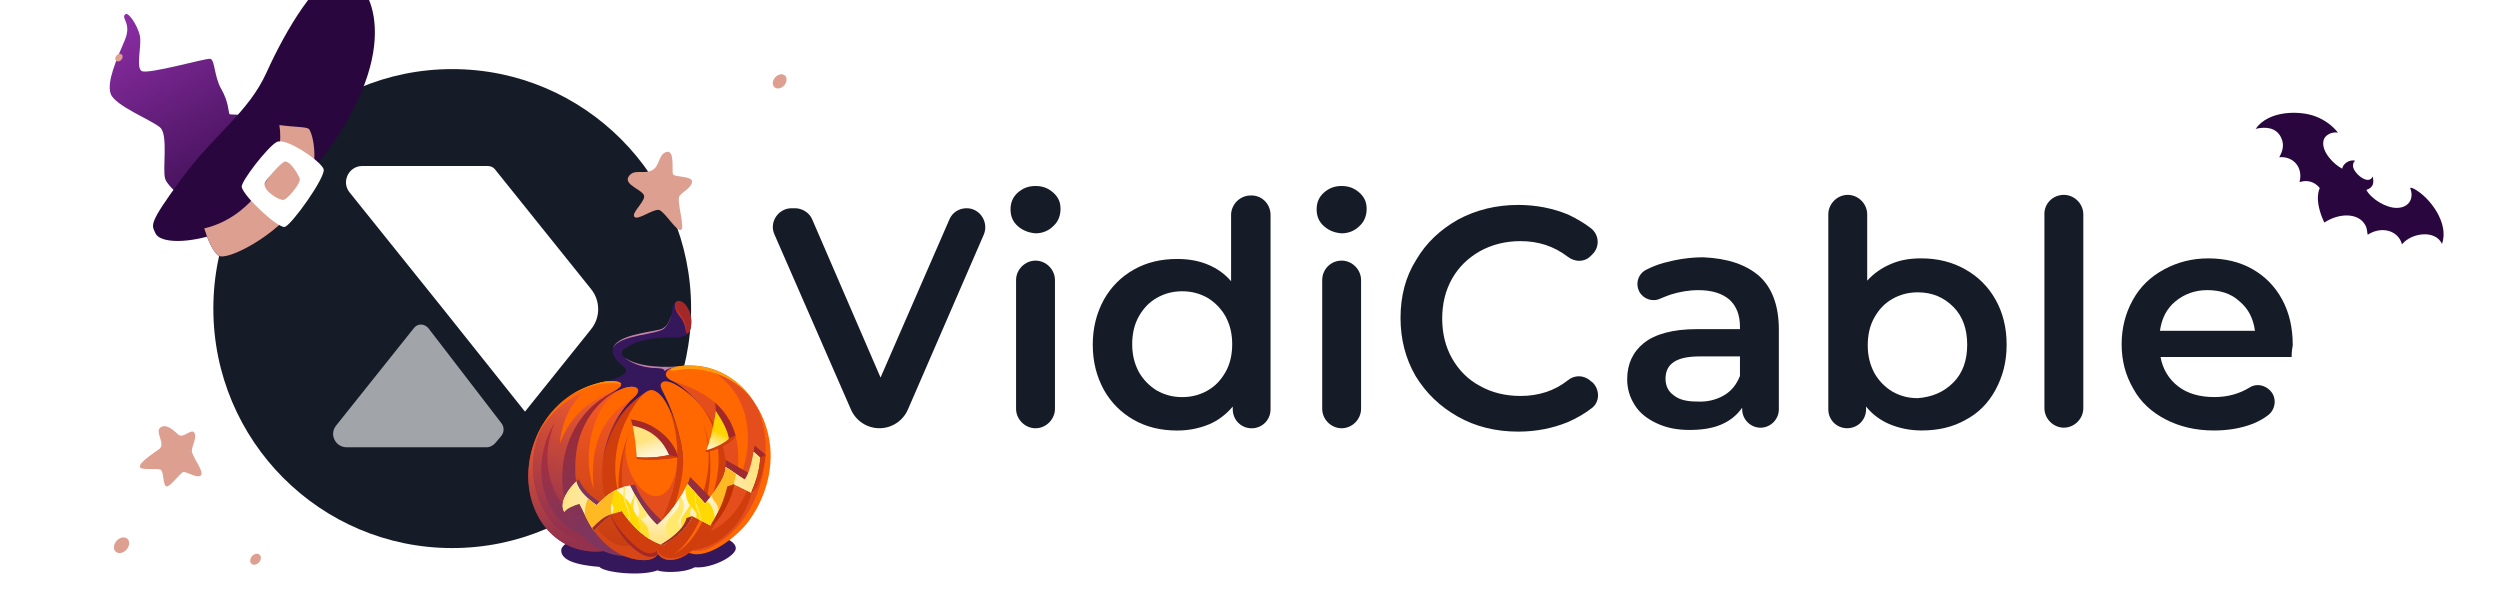
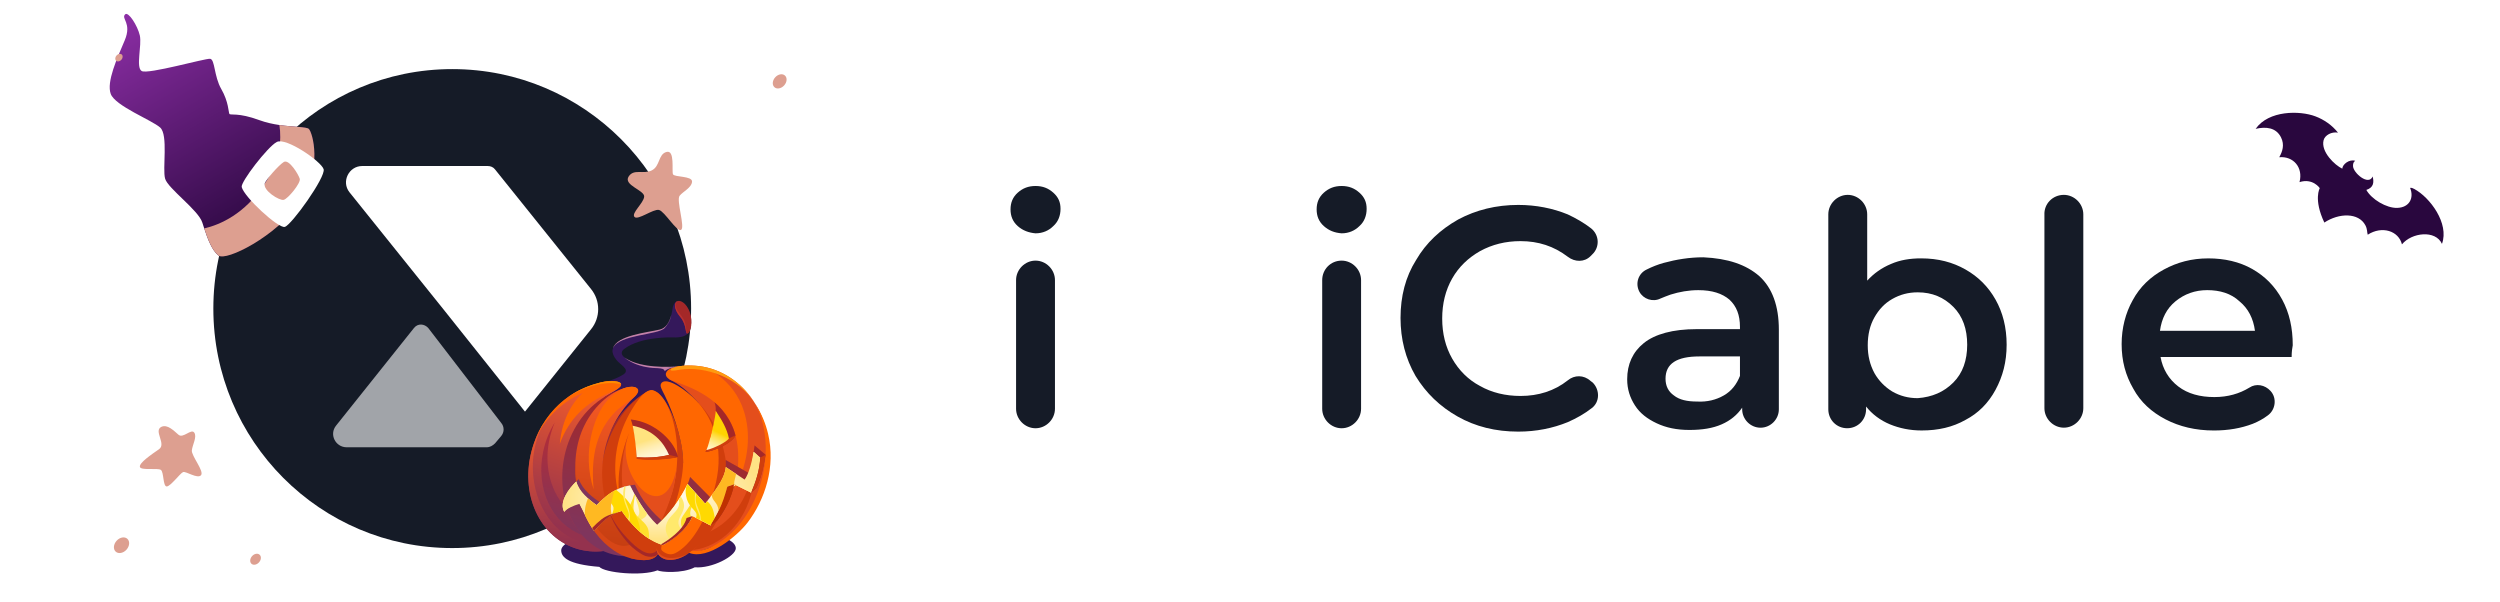
<svg xmlns="http://www.w3.org/2000/svg" width="133" height="32" viewBox="0 0 133 32" fill="none">
  <g clip-path="url(#clip0_228_3135)">
    <path d="M24.058 29.157C31.077 29.157 36.767 23.453 36.767 16.416C36.767 9.38 31.077 3.676 24.058 3.676C17.04 3.676 11.35 9.38 11.35 16.416C11.35 23.453 17.04 29.157 24.058 29.157Z" fill="#151B27" />
    <path d="M23.584 16.447L27.929 21.899L31.446 17.514C31.949 16.891 31.949 16.002 31.446 15.38L26.333 9.01C26.244 8.891 26.097 8.832 25.949 8.832H19.269C18.56 8.832 18.146 9.662 18.589 10.225L23.584 16.447Z" fill="white" />
    <path opacity="0.6" d="M17.881 22.64C17.497 23.114 17.851 23.795 18.442 23.795H25.89C26.068 23.795 26.215 23.706 26.334 23.588L26.659 23.203C26.836 22.995 26.836 22.699 26.659 22.492L22.787 17.455C22.58 17.218 22.226 17.188 22.019 17.455L17.881 22.64Z" fill="white" />
-     <path d="M52.342 12.471L48.293 21.804C48.027 22.397 47.436 22.782 46.786 22.782C46.135 22.782 45.544 22.397 45.278 21.804L41.2 12.471C40.904 11.819 41.407 11.078 42.116 11.078H42.293C42.677 11.078 43.062 11.315 43.209 11.671L46.845 20.085L50.51 11.671C50.657 11.315 51.012 11.078 51.426 11.078C52.135 11.078 52.608 11.819 52.342 12.471Z" fill="#151B27" />
    <path d="M54.144 12.028C53.878 11.791 53.76 11.495 53.76 11.139C53.76 10.783 53.878 10.487 54.144 10.25C54.41 10.013 54.706 9.895 55.09 9.895C55.474 9.895 55.77 10.013 56.035 10.25C56.301 10.487 56.42 10.754 56.42 11.109C56.42 11.465 56.301 11.791 56.035 12.028C55.799 12.265 55.474 12.413 55.09 12.413C54.735 12.383 54.41 12.265 54.144 12.028ZM55.09 13.865C55.651 13.865 56.124 14.339 56.124 14.902V21.746C56.124 22.309 55.651 22.783 55.09 22.783C54.528 22.783 54.055 22.309 54.055 21.746V14.902C54.055 14.339 54.528 13.865 55.09 13.865Z" fill="#151B27" />
-     <path d="M67.593 11.437V21.777C67.593 22.34 67.149 22.785 66.588 22.785C66.026 22.785 65.583 22.34 65.583 21.777V21.629C65.228 22.044 64.814 22.37 64.312 22.578C63.809 22.785 63.248 22.904 62.627 22.904C61.77 22.904 61.002 22.726 60.322 22.34C59.642 21.955 59.11 21.422 58.726 20.741C58.342 20.029 58.135 19.259 58.135 18.34C58.135 17.422 58.342 16.652 58.726 15.941C59.11 15.259 59.642 14.726 60.322 14.341C61.002 13.955 61.77 13.777 62.627 13.777C63.218 13.777 63.75 13.866 64.253 14.074C64.755 14.281 65.169 14.578 65.494 14.963V11.437C65.494 10.874 65.967 10.4 66.528 10.4C67.12 10.37 67.593 10.844 67.593 11.437ZM64.253 20.77C64.666 20.533 64.962 20.207 65.198 19.792C65.435 19.378 65.553 18.874 65.553 18.311C65.553 17.748 65.435 17.274 65.198 16.829C64.962 16.415 64.637 16.089 64.253 15.852C63.839 15.615 63.396 15.496 62.893 15.496C62.391 15.496 61.947 15.615 61.534 15.852C61.12 16.089 60.824 16.415 60.588 16.829C60.351 17.244 60.233 17.748 60.233 18.311C60.233 18.874 60.351 19.348 60.588 19.792C60.824 20.207 61.149 20.533 61.534 20.77C61.947 21.007 62.391 21.126 62.893 21.126C63.396 21.126 63.839 21.007 64.253 20.77Z" fill="#151B27" />
    <path d="M70.429 12.028C70.163 11.791 70.045 11.495 70.045 11.139C70.045 10.783 70.163 10.487 70.429 10.25C70.695 10.013 70.991 9.895 71.375 9.895C71.759 9.895 72.055 10.013 72.321 10.25C72.587 10.487 72.705 10.754 72.705 11.109C72.705 11.465 72.587 11.791 72.321 12.028C72.084 12.265 71.759 12.413 71.375 12.413C70.991 12.383 70.695 12.265 70.429 12.028ZM71.375 13.865C71.936 13.865 72.409 14.339 72.409 14.902V21.746C72.409 22.309 71.936 22.783 71.375 22.783C70.813 22.783 70.341 22.309 70.341 21.746V14.902C70.341 14.339 70.784 13.865 71.375 13.865Z" fill="#151B27" />
    <path d="M77.552 22.162C76.606 21.628 75.867 20.917 75.306 19.999C74.774 19.08 74.508 18.043 74.508 16.917C74.508 15.762 74.774 14.725 75.335 13.836C75.867 12.917 76.636 12.206 77.582 11.673C78.527 11.169 79.591 10.902 80.774 10.902C81.719 10.902 82.606 11.08 83.404 11.406C83.847 11.614 84.261 11.851 84.645 12.147C85.089 12.502 85.118 13.154 84.704 13.539L84.616 13.628C84.291 13.954 83.788 13.954 83.404 13.658C82.665 13.095 81.838 12.828 80.892 12.828C80.094 12.828 79.385 13.006 78.734 13.362C78.114 13.717 77.611 14.191 77.257 14.813C76.902 15.436 76.725 16.147 76.725 16.947C76.725 17.747 76.902 18.458 77.257 19.08C77.611 19.702 78.114 20.206 78.734 20.532C79.355 20.887 80.094 21.065 80.892 21.065C81.838 21.065 82.695 20.799 83.404 20.236C83.759 19.939 84.261 19.939 84.616 20.265L84.734 20.354C85.118 20.739 85.118 21.391 84.675 21.717C84.291 22.014 83.877 22.25 83.404 22.458C82.606 22.784 81.719 22.962 80.774 22.962C79.562 22.962 78.498 22.695 77.552 22.162Z" fill="#151B27" />
    <path d="M93.601 14.695C94.28 15.317 94.635 16.265 94.635 17.539V21.776C94.635 22.31 94.192 22.754 93.66 22.754C93.128 22.754 92.684 22.31 92.684 21.776V21.688C92.418 22.073 92.064 22.369 91.591 22.576C91.118 22.784 90.556 22.873 89.877 22.873C89.197 22.873 88.635 22.754 88.133 22.517C87.63 22.28 87.246 21.984 86.98 21.569C86.714 21.154 86.566 20.71 86.566 20.176C86.566 19.376 86.862 18.724 87.453 18.25C88.044 17.776 88.99 17.51 90.261 17.51H92.566V17.391C92.566 16.769 92.389 16.295 92.005 15.939C91.62 15.613 91.088 15.436 90.35 15.436C89.847 15.436 89.345 15.524 88.872 15.673C88.694 15.732 88.487 15.821 88.34 15.88C87.926 16.087 87.424 15.91 87.217 15.524C86.98 15.08 87.157 14.547 87.601 14.339C87.896 14.191 88.192 14.073 88.517 13.984C89.167 13.806 89.877 13.688 90.615 13.688C91.916 13.747 92.891 14.073 93.601 14.695ZM91.709 21.036C92.123 20.799 92.389 20.443 92.566 19.999V18.962H90.409C89.197 18.962 88.606 19.347 88.606 20.147C88.606 20.532 88.754 20.828 89.049 21.036C89.345 21.273 89.758 21.362 90.29 21.362C90.822 21.391 91.295 21.273 91.709 21.036Z" fill="#151B27" />
    <path d="M104.566 14.338C105.246 14.723 105.778 15.256 106.162 15.938C106.546 16.619 106.753 17.419 106.753 18.338C106.753 19.256 106.546 20.026 106.162 20.738C105.778 21.449 105.246 21.982 104.566 22.338C103.886 22.723 103.118 22.901 102.231 22.901C101.61 22.901 101.049 22.782 100.546 22.575C100.044 22.367 99.6 22.041 99.275 21.626V21.775C99.275 22.338 98.832 22.782 98.27 22.782C97.709 22.782 97.266 22.338 97.266 21.775V11.404C97.266 10.841 97.739 10.367 98.3 10.367C98.862 10.367 99.335 10.841 99.335 11.404V14.93C99.689 14.545 100.103 14.249 100.605 14.041C101.078 13.834 101.61 13.745 102.201 13.745C103.118 13.745 103.886 13.952 104.566 14.338ZM103.916 20.352C104.418 19.849 104.655 19.167 104.655 18.338C104.655 17.508 104.418 16.826 103.916 16.323C103.413 15.819 102.793 15.552 102.024 15.552C101.522 15.552 101.078 15.671 100.665 15.908C100.251 16.145 99.955 16.471 99.719 16.886C99.482 17.3 99.364 17.804 99.364 18.367C99.364 18.93 99.482 19.404 99.719 19.849C99.955 20.264 100.28 20.589 100.665 20.826C101.078 21.064 101.522 21.182 102.024 21.182C102.793 21.123 103.413 20.856 103.916 20.352Z" fill="#151B27" />
    <path d="M109.797 10.367C110.359 10.367 110.832 10.841 110.832 11.404V21.715C110.832 22.278 110.359 22.752 109.797 22.752C109.236 22.752 108.763 22.278 108.763 21.715V11.434C108.733 10.841 109.206 10.367 109.797 10.367Z" fill="#151B27" />
    <path d="M121.915 18.991H114.94C115.058 19.642 115.383 20.176 115.886 20.561C116.388 20.946 117.038 21.124 117.807 21.124C118.516 21.124 119.137 20.946 119.669 20.62C120.024 20.383 120.496 20.472 120.792 20.798C121.147 21.183 121.058 21.805 120.644 22.102C120.408 22.279 120.142 22.428 119.846 22.546C119.226 22.783 118.546 22.902 117.777 22.902C116.802 22.902 115.945 22.694 115.206 22.309C114.467 21.924 113.876 21.39 113.492 20.679C113.078 19.968 112.871 19.198 112.871 18.309C112.871 17.45 113.078 16.65 113.462 15.968C113.846 15.257 114.408 14.724 115.117 14.339C115.827 13.954 116.595 13.746 117.482 13.746C118.339 13.746 119.137 13.924 119.817 14.309C120.496 14.694 121.028 15.228 121.413 15.939C121.797 16.65 121.974 17.45 121.974 18.368C121.945 18.517 121.915 18.724 121.915 18.991ZM115.738 16.028C115.265 16.413 114.999 16.946 114.91 17.598H119.964C119.876 16.946 119.61 16.413 119.137 16.028C118.694 15.613 118.102 15.435 117.423 15.435C116.772 15.435 116.211 15.642 115.738 16.028Z" fill="#151B27" />
    <path d="M8.584 22.709C8.154 22.919 8.863 23.619 8.459 23.899C8.055 24.179 7.406 24.619 7.441 24.834C7.476 25.048 8.399 24.88 8.56 25C8.721 25.12 8.664 25.872 8.867 25.88C9.069 25.884 9.589 25.17 9.741 25.114C9.893 25.058 10.51 25.494 10.694 25.281C10.877 25.068 10.175 24.25 10.206 23.959C10.237 23.667 10.495 23.239 10.333 23.013C10.171 22.787 9.743 23.34 9.498 23.13C9.252 22.92 8.907 22.554 8.584 22.709Z" fill="#DD9F90" />
    <path d="M15.947 10.757C14.703 12.585 12.03 13.909 11.626 13.597C11.285 13.332 11.055 12.735 10.864 12.152C10.83 12.047 10.797 11.943 10.764 11.842C10.554 11.174 8.939 10.034 8.785 9.509C8.632 8.985 8.961 7.175 8.52 6.784C8.082 6.392 6.128 5.637 5.891 4.996C5.655 4.355 6.234 3.093 6.633 2.152C7.032 1.21 6.422 0.993 6.659 0.763C6.829 0.599 7.316 1.359 7.438 1.884C7.558 2.41 7.211 3.587 7.538 3.779C7.864 3.971 10.912 3.099 11.177 3.128C11.441 3.157 11.379 4.053 11.772 4.736C12.165 5.419 12.153 5.972 12.203 6.058C12.253 6.146 12.666 5.973 13.799 6.392C14.151 6.521 14.518 6.599 14.864 6.651C15.633 6.763 16.294 6.741 16.428 6.856C16.622 7.023 17.189 8.927 15.947 10.757Z" fill="url(#paint0_linear_228_3135)" />
    <g filter="url(#filter0_i_228_3135)">
-       <path d="M8.27 16.41C8.71 17.437 14.299 16.814 17.931 11.289C21.562 5.763 19.416 2.639 18.176 2.636C16.937 2.634 15.166 5.669 14.187 7.841C13.207 10.012 11.434 11.089 9.637 13.534C7.842 15.98 8.078 15.96 8.27 16.41Z" fill="#29073E" />
-     </g>
+       </g>
    <path d="M15.946 10.757C14.703 12.584 12.031 13.909 11.627 13.597C11.286 13.332 11.056 12.734 10.865 12.152C11.724 11.951 13.015 11.384 14.064 9.803C14.898 8.547 14.991 7.452 14.863 6.652C15.631 6.763 16.292 6.742 16.426 6.857C16.621 7.024 17.189 8.928 15.946 10.757Z" fill="#DD9F90" />
    <path d="M14.724 7.553C14.23 7.815 12.795 9.688 12.858 9.949C12.99 10.489 14.796 12.152 15.146 12.072C15.497 11.994 17.343 9.412 17.217 9C17.091 8.589 15.217 7.292 14.724 7.553ZM15.948 9.515C16.01 9.736 15.317 10.583 15.089 10.633C14.861 10.682 13.981 10.139 14.083 9.76C14.13 9.584 14.825 8.784 15.1 8.616C15.376 8.448 15.888 9.294 15.948 9.515Z" fill="white" />
    <path d="M6.727 29.245C6.898 29.056 6.92 28.797 6.775 28.665C6.631 28.533 6.375 28.579 6.204 28.768C6.033 28.957 6.011 29.216 6.156 29.348C6.3 29.479 6.556 29.433 6.727 29.245Z" fill="#DD9F90" />
    <path d="M6.455 3.183C6.538 3.091 6.549 2.965 6.479 2.901C6.409 2.837 6.285 2.86 6.201 2.951C6.118 3.043 6.108 3.169 6.178 3.233C6.248 3.297 6.372 3.274 6.455 3.183Z" fill="#DD9F90" />
    <path d="M41.716 4.545C41.872 4.373 41.891 4.138 41.76 4.019C41.629 3.899 41.397 3.941 41.242 4.112C41.087 4.283 41.067 4.519 41.198 4.638C41.329 4.758 41.561 4.716 41.716 4.545Z" fill="#DD9F90" />
    <path d="M13.778 29.919C13.899 29.787 13.914 29.604 13.812 29.512C13.711 29.419 13.531 29.452 13.411 29.584C13.291 29.717 13.276 29.899 13.377 29.992C13.478 30.084 13.658 30.052 13.778 29.919Z" fill="#DD9F90" />
    <path d="M33.446 9.387C33.137 9.856 34.312 10.12 34.27 10.469C34.228 10.819 33.577 11.337 33.753 11.539C33.929 11.741 34.754 11.101 35.057 11.169C35.358 11.238 36.006 12.362 36.233 12.23C36.461 12.099 35.965 10.643 36.157 10.412C36.348 10.181 36.798 9.981 36.817 9.666C36.837 9.35 35.877 9.436 35.803 9.271C35.727 9.102 35.917 7.96 35.461 8.083C35.006 8.205 35.129 8.841 34.672 9.066C34.218 9.287 33.727 8.963 33.446 9.387Z" fill="#DD9F90" />
    <path fill-rule="evenodd" clip-rule="evenodd" d="M129.912 12.972C129.569 12.219 128.304 12.367 127.784 13C127.607 12.281 126.722 11.996 125.963 12.487C125.918 12.34 125.95 12.196 125.838 11.985C125.477 11.303 124.434 11.324 123.655 11.84C123.067 10.601 123.412 10.009 123.412 10.009C123.412 10.009 123.043 9.462 122.334 9.689C122.539 8.912 122.008 8.296 121.256 8.365C121.427 8.059 121.548 7.71 121.35 7.308C121.088 6.783 120.551 6.728 120 6.854C120.694 5.864 122.347 5.875 123.175 6.188C123.647 6.366 124.069 6.662 124.381 7.057C124.038 6.994 123.684 7.194 123.616 7.455C123.455 8.075 124.22 8.793 124.61 8.974C124.616 8.747 124.985 8.451 125.299 8.556C125.206 8.611 125.179 8.7 125.18 8.829C125.183 9.195 126.01 9.905 126.225 9.389C126.307 9.709 126.272 9.978 125.889 10.104C126.171 10.61 126.964 11.076 127.529 11.06C128.178 11.042 128.44 10.534 128.217 9.996C128.29 9.975 128.379 10.021 128.441 10.054C129.277 10.505 130.307 11.887 129.914 12.97L129.912 12.972Z" fill="#29073E" />
    <path fill-rule="evenodd" clip-rule="evenodd" d="M40.928 24.465C40.944 24.369 40.963 24.215 40.914 24.091C40.823 23.862 40.573 23.735 40.542 23.52C40.522 23.397 40.573 23.252 40.63 23.021L40.615 22.988C40.519 23.235 40.429 23.319 40.398 23.422C40.324 23.663 40.45 23.859 40.505 24.03C40.645 24.212 40.786 24.353 40.928 24.463V24.465Z" fill="#FFDF2C" />
    <path fill-rule="evenodd" clip-rule="evenodd" d="M39.822 23.584C39.978 23.316 39.899 23.301 39.676 22.993C39.786 22.918 39.906 22.852 40.043 22.801C40.156 22.907 40.386 23.15 40.465 23.35C40.526 23.505 40.737 24.035 40.656 24.211C40.647 24.203 40.64 24.194 40.632 24.185C40.449 23.979 40.292 23.762 40.152 23.495C40.05 23.517 39.943 23.54 39.822 23.585V23.584Z" fill="#FFD901" />
    <path fill-rule="evenodd" clip-rule="evenodd" d="M39.823 23.583C39.773 23.272 39.895 23.11 39.975 22.828C39.738 22.935 39.55 23.075 39.369 23.223C39.287 23.145 39.206 23.071 39.122 22.977C39.053 23.104 38.979 23.26 38.969 23.501C39.032 23.692 39.111 23.87 39.209 24.039C39.389 23.861 39.601 23.679 39.823 23.583Z" fill="#FFEA01" />
    <path fill-rule="evenodd" clip-rule="evenodd" d="M40.328 23.785C40.352 23.743 40.363 23.708 40.368 23.663C40.382 23.546 40.31 23.404 40.284 23.268C40.217 22.973 40.277 22.826 40.319 22.73L40.358 22.723C40.34 22.801 40.294 23.049 40.301 23.119C40.317 23.289 40.417 23.459 40.396 23.687C40.391 23.74 40.38 23.799 40.368 23.846L40.328 23.787V23.785Z" fill="#FFE96C" />
    <path fill-rule="evenodd" clip-rule="evenodd" d="M40.043 23.52C39.838 23.581 39.638 23.637 39.211 24.044C39.191 24.009 39.172 23.974 39.154 23.939C39.26 23.848 39.376 23.761 39.478 23.696C39.671 23.574 39.822 23.567 40.043 23.52Z" fill="#A42929" />
    <path fill-rule="evenodd" clip-rule="evenodd" d="M36.961 30.18C37.868 30.259 39.151 29.584 39.145 29.165C39.136 28.53 37.123 28.043 34.649 28.076C32.173 28.107 29.849 28.653 29.857 29.285C29.863 29.649 30.225 30.025 31.883 30.157C32.173 30.476 34.146 30.666 34.979 30.343C35.13 30.437 36.288 30.53 36.963 30.18H36.961Z" fill="#34185B" />
    <path fill-rule="evenodd" clip-rule="evenodd" d="M33.044 20.387C35.19 20.712 36.506 22.972 35.984 25.431C35.462 27.892 33.301 29.622 31.155 29.297C29.01 28.972 27.694 26.714 28.216 24.253C28.738 21.792 30.899 20.062 33.044 20.387Z" fill="url(#paint1_linear_228_3135)" />
    <path fill-rule="evenodd" clip-rule="evenodd" d="M35.698 26.425C34.877 28.344 33.018 29.583 31.172 29.303C29.021 28.975 27.701 26.71 28.223 24.242C28.355 23.623 28.589 23.05 28.902 22.543C28.534 23.237 28.329 24.067 28.346 24.934C28.387 26.841 29.48 28.69 31.514 28.977C33.398 29.242 34.765 27.935 35.698 26.425Z" fill="url(#paint2_linear_228_3135)" />
    <path fill-rule="evenodd" clip-rule="evenodd" d="M36.321 19.464C38.769 19.229 40.831 21.276 40.926 24.036C41.021 26.796 39.113 29.176 36.665 29.412C34.218 29.646 32.155 27.645 32.06 24.885C31.965 22.125 33.873 19.698 36.323 19.464H36.321Z" fill="#E44E1C" />
    <path fill-rule="evenodd" clip-rule="evenodd" d="M31.742 20.437C31.925 20.391 32.709 20.225 33.162 19.924C33.374 19.783 33.309 19.645 33.171 19.503C33.055 19.386 32.889 19.269 32.795 19.15C32.148 18.343 33.005 17.942 35.149 17.551C35.481 17.423 35.676 17.041 35.764 16.522C35.864 15.497 36.831 16.183 36.767 17.208C36.739 17.666 36.599 17.977 35.812 17.951C35.743 17.95 34.105 17.885 33.208 18.563C32.63 19 34.04 19.673 36.066 19.502C35.59 19.608 35.479 20.108 35.636 20.197C35.871 20.334 36.305 20.482 37.143 21.421C36.982 22.127 37.892 28.966 35.581 23.556C35.3 22.899 32.812 22.716 32.278 23.123L32.157 21.131C33.074 20.594 33.093 20.512 32.998 20.433C32.84 20.3 31.92 20.409 31.744 20.438L31.742 20.437Z" fill="#34185B" />
    <path fill-rule="evenodd" clip-rule="evenodd" d="M32.5 22.9C32.898 21.997 33.599 21.392 34.139 21.013C34.364 20.855 34.557 20.803 34.608 20.82C35.617 21.172 35.16 24.227 36.089 24.568C37.029 24.912 37.778 24.482 37.548 25.639C37.049 28.138 34.963 29.891 32.89 29.556C31.561 29.341 30.562 28.322 30.143 26.96C29.356 24.393 30.611 21.285 33.415 20.595C33.93 20.467 31.988 22.816 32.5 22.9Z" fill="url(#paint3_linear_228_3135)" />
    <path fill-rule="evenodd" clip-rule="evenodd" d="M37.117 21.391C37.883 22.164 38.705 23.558 38.686 25.596C38.668 27.4 37.569 28.807 36.62 29.445C36.509 29.518 36.397 29.583 36.282 29.634C35.887 29.814 35.297 29.927 34.98 29.431C33.652 30.193 32.812 28.715 32.469 28.073C31.531 26.318 31.913 23.924 32.905 22.349C33.513 21.386 34.367 20.759 34.696 20.778C34.72 20.778 34.979 20.872 35.038 20.928C35.855 21.709 36.358 23.616 36.344 24.614C36.34 24.852 37.396 23.539 37.061 22.583C37.029 22.494 37.161 21.435 37.12 21.391H37.117Z" fill="#D03E0D" />
    <path fill-rule="evenodd" clip-rule="evenodd" d="M33.734 21.131C31.705 23.075 31.54 26.237 32.982 28.343C33.625 29.283 34.158 29.407 34.14 29.517C34.137 29.535 34.16 29.571 34.096 29.585C34.005 29.605 34.077 29.68 33.986 29.674C33.19 29.634 32.828 29.454 32.225 28.867C30.656 27.336 30.118 24.587 31.097 22.619C31.645 21.514 32.613 20.724 33.478 20.589C33.901 20.523 34.128 20.756 33.734 21.131Z" fill="url(#paint4_linear_228_3135)" />
    <path fill-rule="evenodd" clip-rule="evenodd" d="M38.097 25.631C38.464 23.998 38.122 22.084 36.544 20.861C35.846 20.319 35.377 20.172 35.196 20.368C35.061 20.515 35.217 20.737 35.372 21.049C35.904 22.133 36.412 23.767 36.335 24.823C36.24 26.102 35.779 27.197 35.541 27.969C35.23 28.976 35.073 29.189 35.247 29.32C35.382 29.423 35.635 29.574 35.927 29.427C36.697 29.035 37.608 27.81 38.099 25.629L38.097 25.631Z" fill="#FF6701" />
    <path fill-rule="evenodd" clip-rule="evenodd" d="M34.452 28.435C34.004 28.881 34.93 29.498 34.807 29.548C34.684 29.599 34.445 29.26 34.002 28.634C32.317 26.252 32.345 23.599 33.859 21.41C34.172 20.96 34.497 20.671 34.772 20.769C36.051 21.227 36.936 25.964 34.453 28.435H34.452Z" fill="#FF6701" />
    <path fill-rule="evenodd" clip-rule="evenodd" d="M29.781 23.613C30.28 22.252 31.164 21.462 32.318 20.936C32.413 20.892 32.654 20.806 32.831 20.695C33.287 20.406 32.935 20.273 32.568 20.273C32.011 20.273 31.566 20.434 31.14 20.784C30.523 21.289 29.902 22.226 29.781 23.613Z" fill="#FF6701" />
    <path fill-rule="evenodd" clip-rule="evenodd" d="M39.1 26.016C39.722 22.845 38.708 21.218 35.851 20.283C35.261 20.091 35.371 19.764 35.638 19.622C35.802 19.535 36.079 19.477 36.318 19.462C36.986 19.421 37.792 19.661 38.168 19.932C38.804 20.391 39.316 21.043 39.581 21.887C39.925 22.99 39.897 24.422 39.1 26.016Z" fill="#FF6701" />
    <path fill-rule="evenodd" clip-rule="evenodd" d="M36.812 29.301L36.664 29.411C37.655 29.814 39.221 28.519 39.772 27.799C40.702 26.581 41.276 24.828 40.863 23.084C40.737 22.545 40.516 22.007 40.182 21.484C41.338 23.666 40.584 26.841 38.876 28.388C38.288 28.921 37.518 29.393 36.81 29.301H36.812Z" fill="#FF6701" />
-     <path fill-rule="evenodd" clip-rule="evenodd" d="M37.386 22.461C37.853 23.829 37.779 25.177 37.324 26.458C36.888 27.682 35.996 27.759 35.762 27.787C35.462 27.822 35.769 28.141 35.692 28.108C35.648 28.089 35.572 28.068 35.309 28.608C35.072 29.089 35.028 29.487 35.202 29.569C35.379 29.653 35.657 29.637 36.022 29.356C36.284 29.153 36.496 28.884 36.621 28.716C37.788 27.148 38.167 24.415 37.386 22.463V22.461Z" fill="#D03E0D" />
    <path fill-rule="evenodd" clip-rule="evenodd" d="M31.583 26.05C31.36 23.705 32.071 22.596 32.732 21.911C33.089 21.541 33.558 21.312 33.806 21.057C34.109 20.744 33.9 20.58 33.619 20.574C33.055 20.566 32.479 21.071 32.161 21.49C31.68 22.125 30.912 23.977 31.585 26.049L31.583 26.05Z" fill="#FF6701" />
    <path fill-rule="evenodd" clip-rule="evenodd" d="M30.963 28.462C29.38 27.868 28.476 26.015 28.899 24.016C29.018 23.451 29.233 22.93 29.517 22.469C29.395 22.757 29.298 23.061 29.229 23.379C28.916 24.853 29.326 26.247 30.197 27.116C30.373 27.627 30.633 28.083 30.963 28.462Z" fill="url(#paint5_linear_228_3135)" />
    <path fill-rule="evenodd" clip-rule="evenodd" d="M36.855 29.265C38.34 29.088 39.647 27.828 40.022 26.035C40.139 25.471 40.155 24.908 40.08 24.371C40.076 24.684 40.043 25.002 39.976 25.32C39.675 26.759 38.774 27.855 37.664 28.323C37.419 28.704 37.145 29.022 36.855 29.267V29.265Z" fill="#D03E0D" />
    <path fill-rule="evenodd" clip-rule="evenodd" d="M36.042 16.019C36.205 15.963 36.511 16.118 36.694 16.602C36.876 17.087 36.753 17.684 36.59 17.74C36.426 17.796 36.569 17.312 36.191 16.861C35.813 16.41 35.878 16.075 36.042 16.019Z" fill="#A42828" />
    <path fill-rule="evenodd" clip-rule="evenodd" d="M33.41 23.197C32.69 25.31 35.352 28.196 35.995 24.908C35.972 25.111 35.917 25.672 35.777 26.153C35.352 27.596 34.468 29.5 33.823 28.239C33.289 27.198 32.637 25.267 33.41 23.195V23.197Z" fill="#E44E1C" />
    <path fill-rule="evenodd" clip-rule="evenodd" d="M33.455 23.072C32.539 25.603 33.453 28.938 34.802 27.553C35.119 27.23 35.245 28.995 35.003 29.464C34.869 29.723 34.518 29.803 34.233 29.799C34.042 29.799 33.56 29.724 33.518 29.677C33.421 29.572 34.198 29.597 34.142 29.408C34.103 29.275 33.56 28.983 33.529 28.815C33.443 28.342 33.553 27.66 33.19 27.078C32.733 26.349 32.834 24.612 33.451 23.07L33.455 23.072Z" fill="#D03E0D" />
    <path fill-rule="evenodd" clip-rule="evenodd" d="M30.611 24.57C30.628 27.229 32.38 29.431 33.512 28.982C33.524 28.985 33.814 29.225 33.826 29.228C33.96 29.268 34.132 29.464 34.271 29.494C34.453 29.532 34.949 29.38 34.993 29.443C34.996 29.448 35.007 29.459 35.007 29.468C34.858 29.732 34.552 29.793 34.281 29.8C34.063 29.805 33.752 29.754 33.531 29.693C31.987 29.268 30.486 27.325 30.611 24.57Z" fill="#D74616" />
    <path fill-rule="evenodd" clip-rule="evenodd" d="M34.938 29.293C34.918 29.314 34.887 29.339 34.881 29.344C34.486 29.631 33.936 29.237 33.368 28.633C32.824 28.051 32.562 27.61 32.33 27.035C32.413 27.264 32.627 27.881 33.052 28.447C33.245 28.704 33.411 28.918 33.63 29.111C33.889 29.34 34.196 29.533 34.333 29.578C34.546 29.648 34.774 29.634 34.913 29.552C34.916 29.55 34.92 29.549 34.922 29.547C34.96 29.52 34.976 29.512 35.006 29.473C34.974 29.414 34.953 29.356 34.939 29.297L34.938 29.293Z" fill="#A42828" />
    <path fill-rule="evenodd" clip-rule="evenodd" d="M34.924 29.164C35.101 29.839 36.047 29.795 36.663 29.414C36.032 29.889 35.282 29.917 35.003 29.465C34.94 29.344 34.929 29.252 34.926 29.164H34.924Z" fill="#E24E1C" />
    <path fill-rule="evenodd" clip-rule="evenodd" d="M30.656 25.618L30.793 25.489C31.002 26.09 31.58 26.499 31.963 26.754C32.429 26.186 33.068 25.84 33.78 25.787C34.13 26.633 34.716 27.275 35.351 27.818C35.844 27.145 36.345 26.294 36.581 25.754C36.649 25.595 36.697 25.466 36.712 25.372L37.877 26.546C38.088 26.086 38.399 25.653 38.566 25.165C38.603 25.06 38.612 24.966 38.614 24.847C38.617 24.702 38.615 24.58 38.608 24.473L40.021 25.267L40.095 24.04L40.142 23.695L40.729 24.192C40.609 24.877 40.508 25.408 40.223 25.978L39.959 26.212L39.141 25.359C39.004 26.182 38.715 26.971 38.153 27.696L37.803 27.956L37.073 27.142L35.59 28.755L33.102 27.049L32.525 27.163L31.642 27.981L30.923 26.693L30.021 27.238L30.659 25.62L30.656 25.618Z" fill="url(#paint6_linear_228_3135)" />
-     <path fill-rule="evenodd" clip-rule="evenodd" d="M30.656 25.616C30.773 26.133 31.23 26.568 31.733 26.874L33.551 25.923C34.042 26.963 34.44 27.524 34.959 27.93C35.644 27.304 36.183 26.579 36.579 25.752L37.512 26.797C38.037 26.154 38.578 25.568 38.612 24.846L39.618 25.52C39.879 25.247 40.038 24.759 40.093 24.039L40.441 24.348L39.956 26.21L38.751 25.61L37.798 27.954L36.841 27.454C36.53 28.152 35.904 28.61 35.263 29.003C34.374 28.709 33.676 28.076 33.139 27.166C32.388 27.274 31.938 27.692 31.55 28.171L30.809 26.755C30.464 26.849 30.12 27.058 30.018 27.234C29.718 26.712 30.288 25.972 30.656 25.616Z" fill="#FFFF9A" />
+     <path fill-rule="evenodd" clip-rule="evenodd" d="M30.656 25.616C30.773 26.133 31.23 26.568 31.733 26.874L33.551 25.923C34.042 26.963 34.44 27.524 34.959 27.93C35.644 27.304 36.183 26.579 36.579 25.752L37.512 26.797L39.618 25.52C39.879 25.247 40.038 24.759 40.093 24.039L40.441 24.348L39.956 26.21L38.751 25.61L37.798 27.954L36.841 27.454C36.53 28.152 35.904 28.61 35.263 29.003C34.374 28.709 33.676 28.076 33.139 27.166C32.388 27.274 31.938 27.692 31.55 28.171L30.809 26.755C30.464 26.849 30.12 27.058 30.018 27.234C29.718 26.712 30.288 25.972 30.656 25.616Z" fill="#FFFF9A" />
    <path fill-rule="evenodd" clip-rule="evenodd" d="M30.656 25.616C30.835 26.191 31.317 26.554 31.733 26.874C32.259 26.353 32.737 25.949 33.522 25.82C33.777 26.369 34.302 27.279 34.961 27.93C35.664 27.321 36.165 26.568 36.581 25.752L37.514 26.797C37.96 26.203 38.545 25.553 38.614 24.846L39.621 25.52C39.825 25.198 39.979 24.693 40.095 24.039L40.443 24.348C40.41 25.037 40.202 25.633 39.958 26.21L38.753 25.61C38.584 26.517 38.242 27.278 37.8 27.954L36.843 27.454C36.551 28.082 35.98 28.576 35.265 29.003C35.01 28.922 34.631 28.76 34.264 28.471C33.849 28.146 33.396 27.671 33.078 27.183C32.299 27.402 31.986 27.79 31.612 28.251C31.219 27.699 31.017 27.141 30.827 26.806C30.516 26.893 30.142 27.059 30.02 27.232C29.716 26.703 30.28 25.967 30.658 25.614L30.656 25.616Z" fill="url(#paint7_radial_228_3135)" />
    <path fill-rule="evenodd" clip-rule="evenodd" d="M35.655 28.75C35.461 28.423 35.326 28.187 35.482 27.799C35.635 27.42 36.06 27.217 36.122 26.864C36.139 26.761 36.143 26.726 36.111 26.575L36.219 26.402C36.299 26.558 36.333 26.603 36.363 26.706C36.498 27.182 36.113 27.423 36.092 27.785C36.078 28.024 36.25 28.14 36.299 28.224C36.092 28.428 35.876 28.603 35.655 28.75Z" fill="#FFE96C" />
    <path fill-rule="evenodd" clip-rule="evenodd" d="M33.674 27.847C33.93 27.351 34.164 27.532 33.876 26.699C33.844 26.608 33.809 26.412 33.776 26.312C33.96 26.638 34.176 26.984 34.421 27.321C34.377 27.559 34.189 27.546 34.034 27.725C33.953 27.819 33.911 27.917 33.901 28.011L33.674 27.847Z" fill="#FFE96C" />
    <path fill-rule="evenodd" clip-rule="evenodd" d="M34.523 28.655C34.532 28.493 34.537 28.234 34.435 28.04C34.245 27.678 33.812 27.509 33.72 27.161C33.667 26.962 33.725 26.712 33.78 26.322L33.75 26.27C33.634 26.694 33.501 26.848 33.465 27.025C33.385 27.435 33.627 27.738 33.748 28.01C34.012 28.287 34.27 28.496 34.521 28.655H34.523Z" fill="#FFDF2C" />
    <path fill-rule="evenodd" clip-rule="evenodd" d="M37.017 26.241L37.004 26.227C36.836 26.854 36.288 27.412 36.247 27.618C36.226 27.724 36.175 27.939 36.363 28.161C36.512 28.004 36.66 27.822 36.797 27.553C36.532 27.195 37.027 26.698 37.015 26.241H37.017Z" fill="#FFDF2C" />
    <path fill-rule="evenodd" clip-rule="evenodd" d="M37.028 27.549C37.061 27.442 37.066 27.365 37.035 27.299C36.938 27.094 36.585 26.905 36.499 26.379C36.467 26.185 36.469 26.068 36.506 25.895L36.581 25.75L37.514 26.795L37.62 26.666C37.725 26.75 37.796 26.83 37.88 26.993C37.947 27.122 38.01 27.4 38.022 27.57L37.801 27.951L37.028 27.547V27.549Z" fill="#FFD901" />
    <path fill-rule="evenodd" clip-rule="evenodd" d="M32.544 27.39C32.755 26.922 32.621 26.91 32.201 26.44C32.372 26.296 32.558 26.167 32.774 26.059C32.978 26.214 33.401 26.578 33.566 26.892C33.695 27.139 34.136 27.978 34.032 28.282C34.016 28.268 34.002 28.256 33.986 28.242C33.647 27.932 33.354 27.602 33.074 27.181C32.911 27.235 32.737 27.291 32.544 27.389V27.39Z" fill="#FFD901" />
    <path fill-rule="evenodd" clip-rule="evenodd" d="M38.231 27.193C38.203 26.707 37.876 26.672 37.869 26.335C38.219 25.814 38.558 25.388 38.612 24.848L39.161 25.215C39.127 25.402 39.05 25.582 39.057 25.762L38.695 25.888C38.577 26.513 38.451 26.744 38.233 27.193H38.231Z" fill="#FFB922" />
    <path fill-rule="evenodd" clip-rule="evenodd" d="M32.546 27.395C32.411 26.89 32.583 26.6 32.667 26.121C32.293 26.336 32.007 26.604 31.734 26.878C31.585 26.762 31.439 26.654 31.281 26.513C31.189 26.736 31.095 27.006 31.119 27.406C31.256 27.708 31.42 27.991 31.611 28.255C31.878 27.93 32.194 27.593 32.546 27.395Z" fill="#FFB922" />
    <path fill-rule="evenodd" clip-rule="evenodd" d="M37.226 27.653C37.23 27.63 37.232 27.609 37.232 27.587C37.235 27.391 37.093 27.169 37.024 26.948C36.949 26.702 36.95 26.456 36.989 26.211L37.038 26.265C37.015 26.433 37 26.566 37.026 26.699C37.08 26.975 37.277 27.237 37.281 27.62C37.281 27.641 37.281 27.662 37.281 27.683L37.224 27.653H37.226Z" fill="#FFE96C" />
    <path fill-rule="evenodd" clip-rule="evenodd" d="M33.412 27.635C33.445 27.561 33.457 27.502 33.459 27.423C33.463 27.227 33.32 27.005 33.252 26.785C33.088 26.308 33.164 26.055 33.215 25.889L33.278 25.871C33.261 26.004 33.231 26.423 33.254 26.535C33.308 26.811 33.505 27.075 33.508 27.456C33.508 27.546 33.501 27.643 33.489 27.726L33.412 27.635Z" fill="#FFE96C" />
    <path fill-rule="evenodd" clip-rule="evenodd" d="M37.533 24.048L37.579 23.946C37.669 23.744 37.906 23.56 38.009 23.286C38.204 22.773 38.176 22.081 38.076 21.854C38.08 21.72 38.076 21.52 37.997 21.395C38.282 21.611 38.584 21.978 38.793 22.34C38.965 22.636 39.081 22.955 39.129 23.165C38.977 23.49 38.424 23.785 37.955 23.945C37.779 24.004 37.644 24.03 37.537 24.046L37.533 24.048Z" fill="#A42828" />
    <path fill-rule="evenodd" clip-rule="evenodd" d="M36.066 24.312C35.931 23.549 34.889 22.448 33.56 22.316C33.712 22.731 33.864 23.519 33.877 24.391C33.989 24.428 35.147 24.51 36.066 24.311V24.312Z" fill="#A42828" />
    <path fill-rule="evenodd" clip-rule="evenodd" d="M35.593 24.202C35.31 23.552 34.781 22.872 33.658 22.648C33.771 23.203 33.823 23.683 33.874 24.33C34.438 24.37 35.113 24.33 35.593 24.202Z" fill="url(#paint8_linear_228_3135)" />
    <path fill-rule="evenodd" clip-rule="evenodd" d="M37.533 24.045L37.579 23.944L38.774 23.32L39.127 23.164C38.979 23.494 38.422 23.785 37.953 23.944C37.777 24.003 37.642 24.029 37.535 24.045H37.533Z" fill="#D03E0D" />
    <path fill-rule="evenodd" clip-rule="evenodd" d="M37.58 23.946C37.645 23.804 37.678 23.677 37.715 23.554C37.875 23.014 38.069 22.153 38.077 21.855C38.401 22.35 38.671 22.791 38.777 23.322C38.669 23.518 37.953 23.86 37.582 23.946H37.58Z" fill="url(#paint9_linear_228_3135)" />
    <path fill-rule="evenodd" clip-rule="evenodd" d="M33.877 24.416C34.051 24.44 34.283 24.465 34.548 24.465C35.133 24.465 35.829 24.393 36.066 24.313L35.593 24.199C35.05 24.332 34.455 24.367 33.875 24.327V24.416H33.877Z" fill="#D03E0D" />
    <path fill-rule="evenodd" clip-rule="evenodd" d="M37.782 23.288L37.852 23L37.683 22.879L37.662 23.115L37.782 23.288Z" fill="#FF6701" />
    <path fill-rule="evenodd" clip-rule="evenodd" d="M40.444 24.349L40.73 24.191C40.622 24.927 40.455 25.527 40.224 25.978L39.961 26.212C40.265 25.543 40.418 24.915 40.446 24.351L40.444 24.349Z" fill="#D03E0D" />
    <path fill-rule="evenodd" clip-rule="evenodd" d="M38.693 25.888L39.055 25.762C38.946 26.497 38.472 27.305 38.148 27.693L37.799 27.953C38.191 27.282 38.424 26.924 38.693 25.888Z" fill="#BF3101" />
    <path fill-rule="evenodd" clip-rule="evenodd" d="M36.525 27.558L36.841 27.453C36.485 28.322 35.56 28.846 35.263 29.002C35.227 28.989 35.19 28.977 35.156 28.965C35.448 28.799 36.377 28.22 36.525 27.556V27.558Z" fill="#A42929" />
    <path fill-rule="evenodd" clip-rule="evenodd" d="M32.897 27.246C32.568 27.382 32.247 27.508 31.611 28.255C31.572 28.2 31.533 28.146 31.5 28.092C31.658 27.924 31.834 27.76 31.994 27.634C32.292 27.4 32.54 27.36 32.897 27.246Z" fill="#A42929" />
    <path fill-rule="evenodd" clip-rule="evenodd" d="M28.477 23.384C29.125 21.879 30.588 20.905 31.493 20.774C31.562 20.764 32.056 20.628 32.186 20.568C32.516 20.416 32.513 20.261 32.3 20.288C31.123 20.446 29.316 21.252 28.477 23.384Z" fill="#FF6701" />
    <path fill-rule="evenodd" clip-rule="evenodd" d="M32.829 20.401C32.063 20.296 31.028 20.574 30.162 21.17C30.998 20.55 32.206 20.165 32.821 20.294C32.91 20.314 32.972 20.335 33.021 20.389C33.033 20.403 33.042 20.417 33.042 20.424C33.044 20.436 33.024 20.433 32.979 20.424C32.929 20.415 32.877 20.406 32.828 20.401H32.829Z" fill="#FF8C01" />
    <path fill-rule="evenodd" clip-rule="evenodd" d="M36.174 19.668C37.524 19.459 39.33 20.097 40.181 21.49C39.567 20.469 38.645 19.808 37.638 19.558C36.916 19.38 36.185 19.443 35.869 19.541C35.658 19.605 35.649 19.689 35.705 19.709C35.798 19.74 36.094 19.681 36.174 19.667V19.668Z" fill="#FF9B10" />
    <path fill-rule="evenodd" clip-rule="evenodd" d="M36.042 16.02C35.899 16.159 35.931 16.357 36.05 16.53C36.358 16.974 36.447 16.967 36.518 17.593C36.528 17.69 36.546 17.753 36.59 17.743C36.426 17.799 36.569 17.315 36.191 16.864C35.813 16.413 35.878 16.077 36.042 16.021V16.02Z" fill="#BA3030" />
    <path fill-rule="evenodd" clip-rule="evenodd" d="M32.611 18.518C32.836 17.835 34.435 17.691 35.098 17.532C35.453 17.448 35.616 17.113 35.707 16.777C35.665 17.048 35.505 17.295 35.366 17.448C35.017 17.831 32.956 17.779 32.613 18.518H32.611Z" fill="#C381A8" />
    <path fill-rule="evenodd" clip-rule="evenodd" d="M36.032 19.501C34.848 19.56 33.857 19.462 33.205 19.008C33.866 19.551 34.795 19.672 35.856 19.544C35.916 19.529 35.974 19.513 36.032 19.501Z" fill="#C381A8" />
    <path fill-rule="evenodd" clip-rule="evenodd" d="M35 19.587C35.325 19.585 35.358 19.709 35.365 19.749C35.423 19.672 35.571 19.595 35.859 19.543L35 19.588V19.587Z" fill="#C381A8" />
  </g>
  <defs>
    <filter id="filter0_i_228_3135" x="8.141" y="2.637" width="11.805" height="14.184" filterUnits="userSpaceOnUse" color-interpolation-filters="sRGB">
      <feFlood flood-opacity="0" result="BackgroundImageFix" />
      <feBlend mode="normal" in="SourceGraphic" in2="BackgroundImageFix" result="shape" />
      <feColorMatrix in="SourceAlpha" type="matrix" values="0 0 0 0 0 0 0 0 0 0 0 0 0 0 0 0 0 0 127 0" result="hardAlpha" />
      <feOffset dy="-4" />
      <feComposite in2="hardAlpha" operator="arithmetic" k2="-1" k3="1" />
      <feColorMatrix type="matrix" values="0 0 0 0 0.224 0 0 0 0 0.063 0 0 0 0 0.333 0 0 0 1 0" />
      <feBlend mode="normal" in2="shape" result="effect1_innerShadow_228_3135" />
    </filter>
    <linearGradient id="paint0_linear_228_3135" x1="7.805" y1="0.097" x2="14.814" y2="12.203" gradientUnits="userSpaceOnUse">
      <stop stop-color="#8C2EA5" />
      <stop offset="1" stop-color="#29073E" />
    </linearGradient>
    <linearGradient id="paint1_linear_228_3135" x1="30.919" y1="28.384" x2="33.258" y2="21.293" gradientUnits="userSpaceOnUse">
      <stop stop-color="#94324E" />
      <stop offset="0.51" stop-color="#C2463C" />
      <stop offset="1" stop-color="#F25C2A" />
    </linearGradient>
    <linearGradient id="paint2_linear_228_3135" x1="31.61" y1="28.964" x2="32.132" y2="23.223" gradientUnits="userSpaceOnUse">
      <stop stop-color="#94324E" />
      <stop offset="0.51" stop-color="#C2463C" />
      <stop offset="1" stop-color="#F25C2A" />
    </linearGradient>
    <linearGradient id="paint3_linear_228_3135" x1="32.892" y1="28.794" x2="34.563" y2="21.578" gradientUnits="userSpaceOnUse">
      <stop stop-color="#7F355D" />
      <stop offset="1" stop-color="#A42828" />
    </linearGradient>
    <linearGradient id="paint4_linear_228_3135" x1="33.025" y1="20.747" x2="32.153" y2="29.263" gradientUnits="userSpaceOnUse">
      <stop stop-color="#F65A25" />
      <stop offset="1" stop-color="#C43D11" />
    </linearGradient>
    <linearGradient id="paint5_linear_228_3135" x1="30.724" y1="22.996" x2="29.541" y2="27.884" gradientUnits="userSpaceOnUse">
      <stop stop-color="#B52D36" />
      <stop offset="1" stop-color="#823459" />
    </linearGradient>
    <linearGradient id="paint6_linear_228_3135" x1="29.991" y1="26.551" x2="40.808" y2="26.099" gradientUnits="userSpaceOnUse">
      <stop stop-color="#7F355D" />
      <stop offset="0.24" stop-color="#7F355D" />
      <stop offset="1" stop-color="#A42828" />
    </linearGradient>
    <radialGradient id="paint7_radial_228_3135" cx="0" cy="0" r="1" gradientTransform="matrix(5.3 -0.219 0.099 2.372 35.205 26.307)" gradientUnits="userSpaceOnUse">
      <stop stop-color="white" />
      <stop offset="1" stop-color="#FFE385" />
    </radialGradient>
    <linearGradient id="paint8_linear_228_3135" x1="34.466" y1="23.408" x2="34.957" y2="24.996" gradientUnits="userSpaceOnUse">
      <stop stop-color="#FFE37F" />
      <stop offset="0.07" stop-color="#FFE690" />
      <stop offset="0.24" stop-color="#FFEDB0" />
      <stop offset="0.42" stop-color="#FFF3CA" />
      <stop offset="0.6" stop-color="#FFF6DC" />
      <stop offset="0.79" stop-color="#FFF9E7" />
      <stop offset="1" stop-color="#FFFAEB" />
    </linearGradient>
    <linearGradient id="paint9_linear_228_3135" x1="38.236" y1="23.009" x2="37.539" y2="24.57" gradientUnits="userSpaceOnUse">
      <stop stop-color="#FFD401" />
      <stop offset="0.11" stop-color="#FFDC37" />
      <stop offset="0.23" stop-color="#FFE466" />
      <stop offset="0.35" stop-color="#FFEB8F" />
      <stop offset="0.47" stop-color="#FFF0B0" />
      <stop offset="0.59" stop-color="#FFF4CA" />
      <stop offset="0.72" stop-color="#FFF7DC" />
      <stop offset="0.85" stop-color="#FFF9E7" />
      <stop offset="1" stop-color="#FFFAEB" />
    </linearGradient>
    <clipPath id="clip0_228_3135">
      <rect width="133" height="32" fill="white" />
    </clipPath>
  </defs>
</svg>